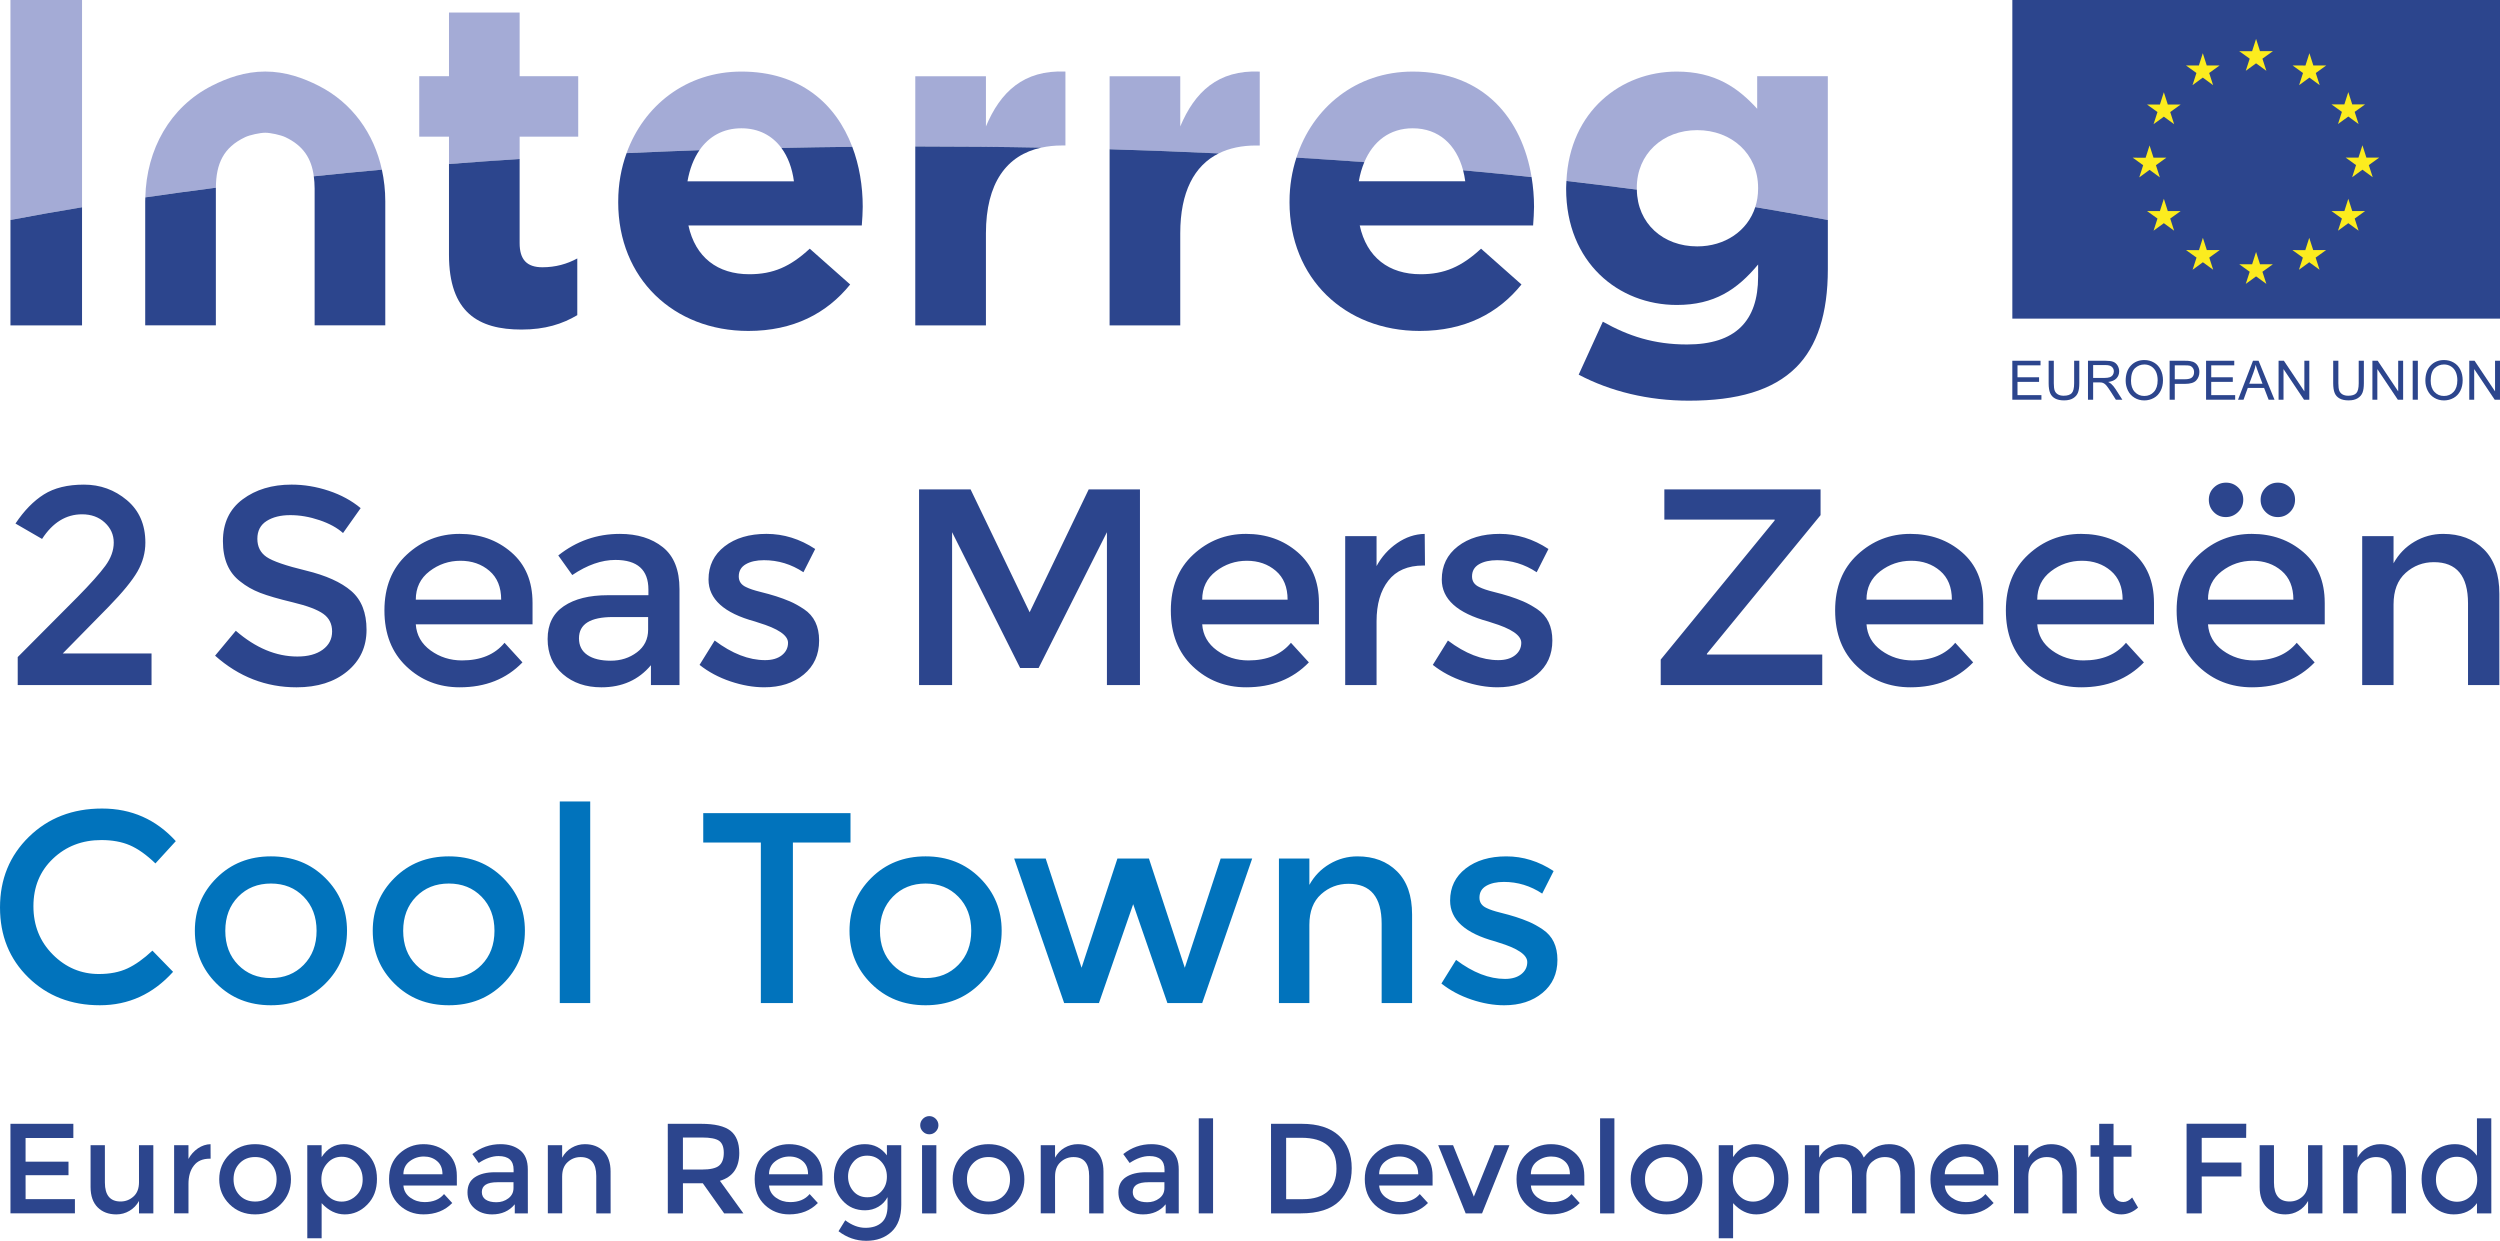
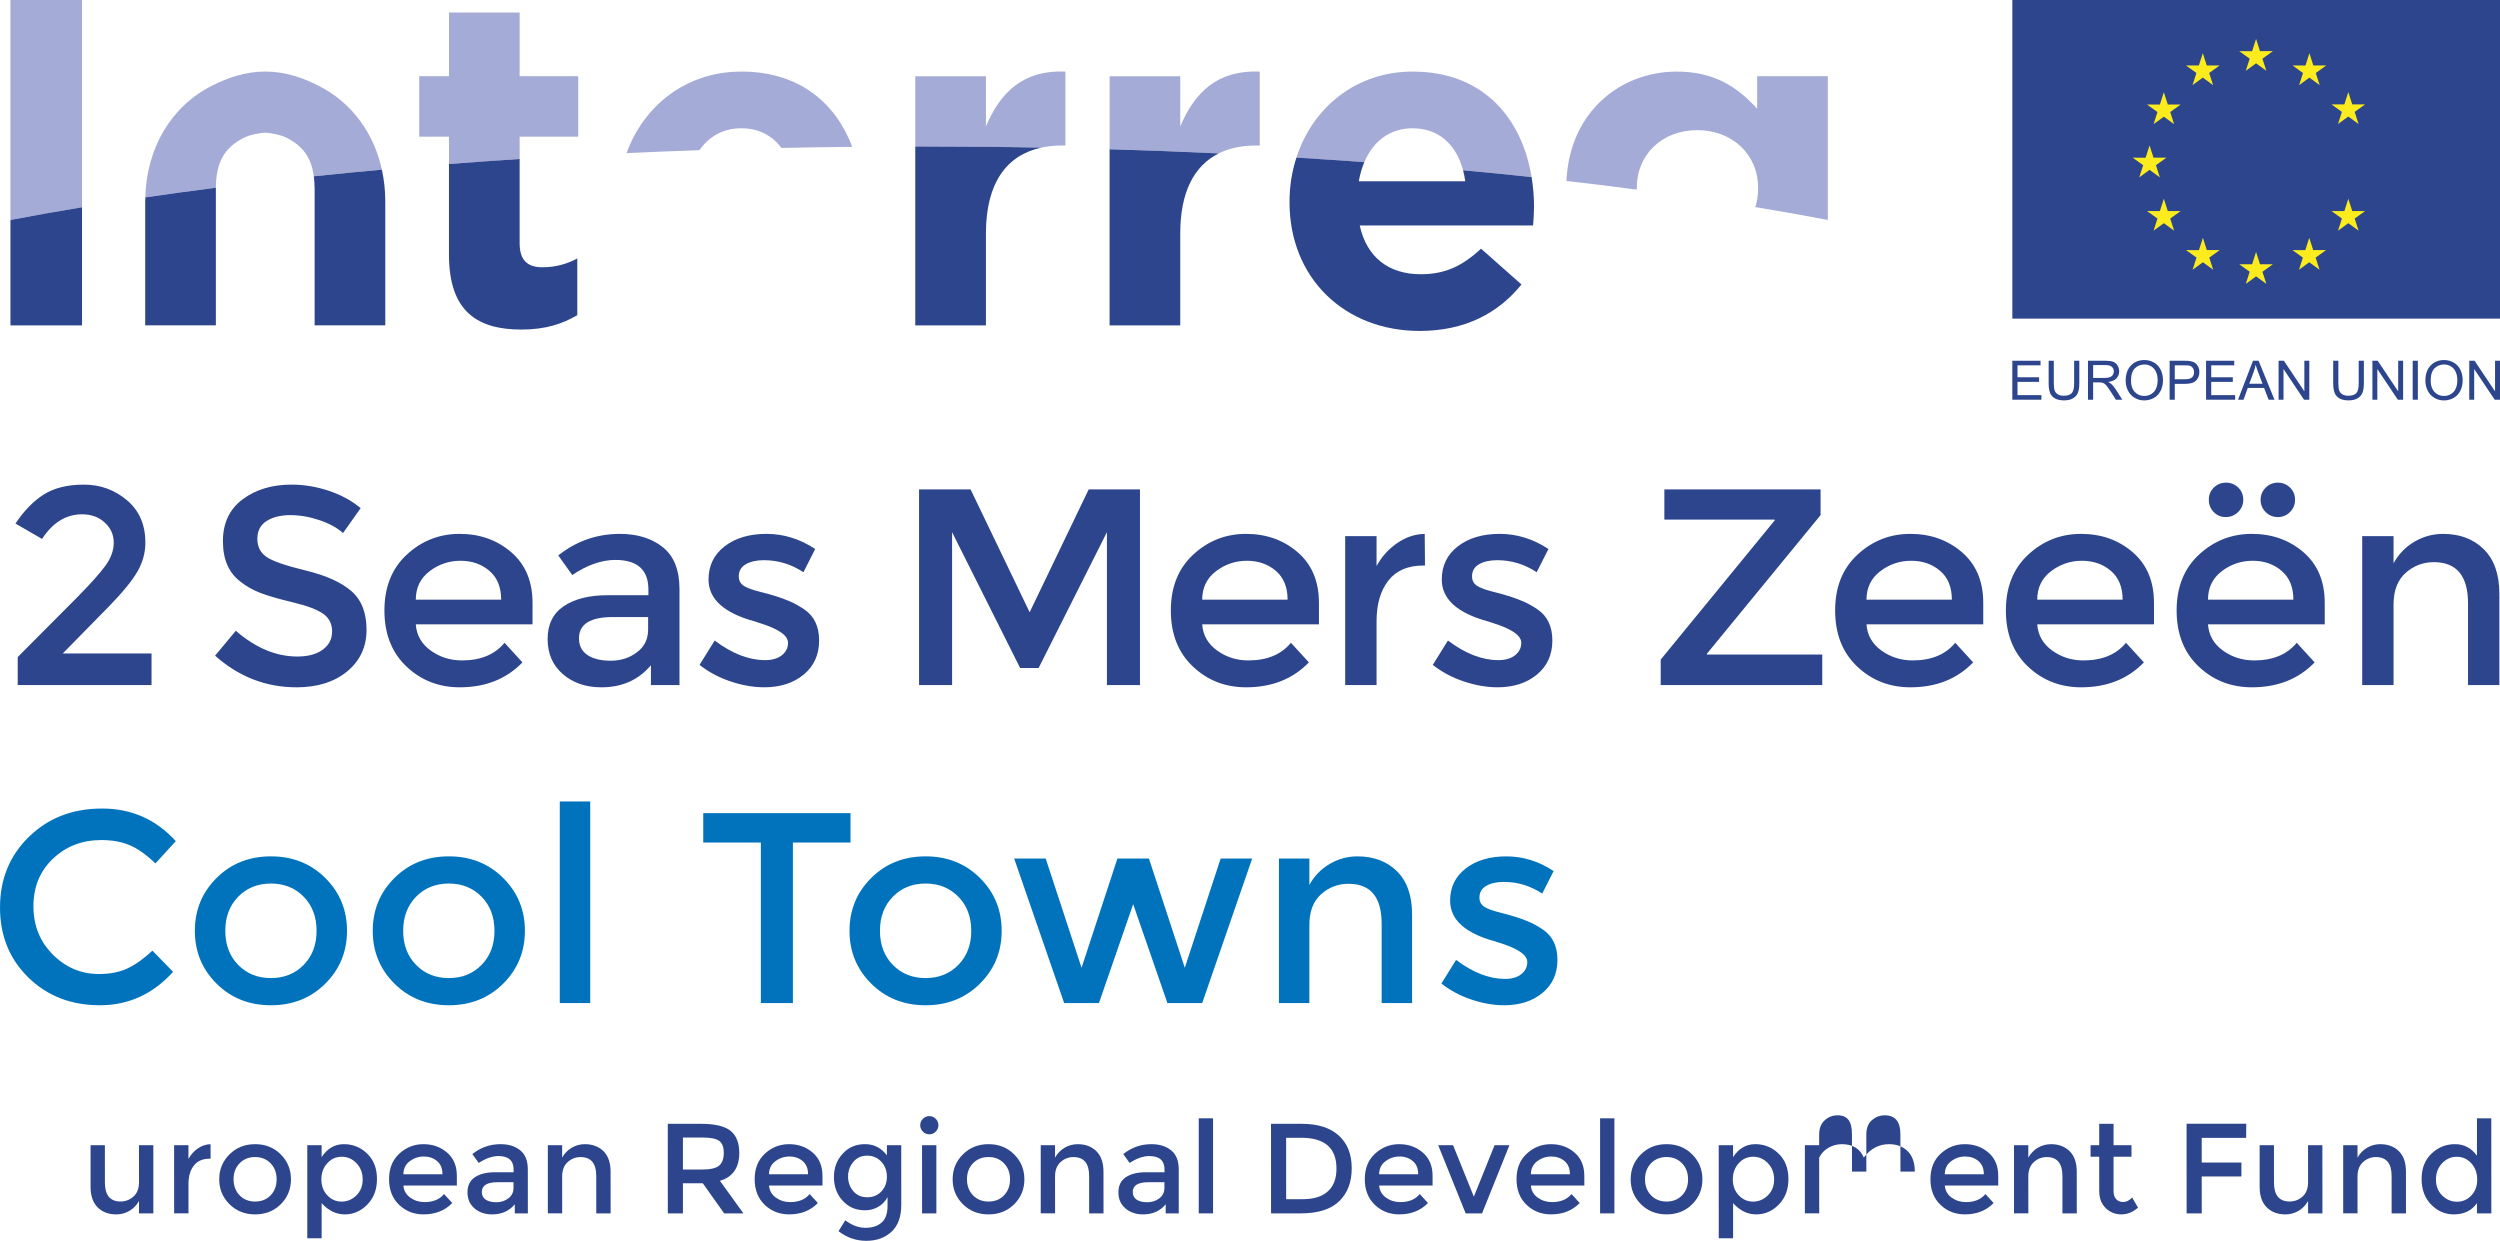
<svg xmlns="http://www.w3.org/2000/svg" id="uuid-59a47f6f-855a-4658-9a14-6211137dd9cb" width="266" height="132.022" viewBox="0 0 266 132.022">
  <path d="M8.729,0H1.112v23.403c2.475-.47,5.018-.92,7.617-1.35V0Z" fill="#a4abd6" stroke-width="0" />
  <path d="M55.29,14.539h6.232v-6.428h-6.232V1.335h-7.518v6.776h-3.165v6.428h3.165v2.914c2.482-.194,4.986-.373,7.518-.535v-2.379Z" fill="#a4abd6" stroke-width="0" />
  <path d="M78.885,13.65c1.845,0,3.283.778,4.254,2.089,2.501-.052,5.016-.091,7.543-.117-1.744-4.616-5.585-8.006-11.797-8.006-5.872,0-10.39,3.613-12.217,8.674,2.565-.117,5.15-.222,7.753-.31,1.013-1.468,2.528-2.33,4.465-2.33" fill="#a4abd6" stroke-width="0" />
  <path d="M110.794,15.708c.678-.148,1.397-.228,2.171-.228h.397v-7.865c-4.452-.197-6.925,2.176-8.458,5.837v-5.34h-7.518v7.473h.411c4.365,0,8.699.043,12.997.123" fill="#a4abd6" stroke-width="0" />
  <path d="M133.642,15.481h.395v-7.865c-4.451-.197-6.924,2.179-8.457,5.837v-5.342h-7.518v7.77c3.909.117,7.781.262,11.606.443,1.128-.562,2.461-.843,3.973-.843" fill="#a4abd6" stroke-width="0" />
  <path d="M150.312,13.65c2.784,0,4.646,1.76,5.36,4.468,2.459.225,4.89.468,7.288.723-1.007-6.176-5.062-11.225-12.647-11.225-6.054,0-10.665,3.846-12.373,9.153,2.431.148,4.838.309,7.225.484.939-2.231,2.708-3.603,5.148-3.603" fill="#a4abd6" stroke-width="0" />
  <path d="M174.155,20.081v-.098c0-3.613,2.77-6.136,6.429-6.136s6.478,2.524,6.478,6.136v.098c0,.695-.105,1.35-.301,1.953,2.637.438,5.213.893,7.719,1.369v-15.292h-7.516v3.463c-2.028-2.224-4.451-3.958-8.558-3.958-5.89,0-11.393,4.184-11.737,11.638,2.535.288,5.032.597,7.49.92,0-.035-.005-.061-.005-.093" fill="#a4abd6" stroke-width="0" />
  <path d="M26.082,14.594c.496-.237,1.599-.471,2.14-.471s1.643.234,2.14.471c1.914.907,2.779,2.267,3.028,4.167,2.382-.254,4.799-.487,7.242-.709-.843-3.855-3.154-7.11-6.721-8.923-1.639-.831-3.54-1.517-5.689-1.517s-4.051.686-5.688,1.517c-4.447,2.259-6.946,6.757-7.072,11.871,2.456-.356,4.961-.701,7.509-1.027.014-2.566.809-4.287,3.111-5.378" fill="#a4abd6" stroke-width="0" />
  <path d="M8.729,34.622v-12.57c-2.599.432-5.142.88-7.617,1.352v11.218h7.617Z" fill="#2c458d" stroke-width="0" />
  <path d="M55.488,35.065c2.522,0,4.353-.594,5.935-1.533v-6.034c-1.089.594-2.324.939-3.709.939-1.683,0-2.425-.84-2.425-2.569v-8.952c-2.532.164-5.036.342-7.518.535v9.65c0,6.136,3.116,7.964,7.716,7.964" fill="#2c458d" stroke-width="0" />
-   <path d="M65.777,21.514c0,8.11,5.886,13.698,13.85,13.698,4.797,0,8.357-1.876,10.831-4.943l-4.302-3.81c-2.078,1.929-3.907,2.719-6.429,2.719-3.364,0-5.739-1.779-6.479-5.191h18.448c.049-.692.099-1.385.099-1.978,0-2.242-.37-4.424-1.112-6.387-2.527.023-5.041.064-7.543.117.693.939,1.149,2.147,1.334,3.551h-11.325c.225-1.292.655-2.412,1.273-3.311-2.603.093-5.188.194-7.753.312-.575,1.587-.89,3.317-.89,5.127v.098Z" fill="#2c458d" stroke-width="0" />
  <path d="M104.903,34.622v-9.794c0-5.35,2.196-8.326,5.89-9.12-4.298-.084-8.631-.123-12.997-.123h-.411v19.037h7.518Z" fill="#2c458d" stroke-width="0" />
  <path d="M125.579,34.622v-9.794c0-4.416,1.494-7.212,4.09-8.504-3.827-.181-7.699-.326-11.608-.442v18.741h7.518Z" fill="#2c458d" stroke-width="0" />
  <path d="M137.205,21.514c0,8.11,5.886,13.698,13.849,13.698,4.797,0,8.358-1.876,10.831-4.943l-4.302-3.81c-2.078,1.929-3.907,2.719-6.429,2.719-3.364,0-5.739-1.779-6.479-5.191h18.448c.047-.692.099-1.385.099-1.978,0-1.076-.093-2.135-.261-3.169-2.398-.255-4.829-.499-7.289-.723.099.371.176.763.23,1.172h-11.325c.128-.742.328-1.421.587-2.037-2.385-.175-4.794-.336-7.224-.484-.47,1.456-.733,3.016-.733,4.647v.098Z" fill="#2c458d" stroke-width="0" />
-   <path d="M166.636,20.081c0,7.865,5.59,12.367,11.772,12.367,4.006,0,6.429-1.635,8.655-4.305v1.287c0,4.746-2.423,7.222-7.567,7.222-3.511,0-6.232-.893-8.955-2.425l-2.569,5.637c3.362,1.782,7.419,2.769,11.721,2.769,5.144,0,8.953-1.086,11.425-3.559,2.226-2.224,3.364-5.687,3.364-10.434v-5.235c-2.506-.476-5.084-.931-7.721-1.369-.818,2.537-3.223,4.18-6.177,4.18-3.628,0-6.379-2.431-6.424-6.04-2.456-.323-4.953-.632-7.491-.92-.009.24-.032.476-.032.729v.098Z" fill="#2c458d" stroke-width="0" />
  <path d="M33.476,20.037v14.575h7.518v-13.207c0-1.153-.128-2.276-.363-3.354-2.443.222-4.86.455-7.244.708.054.403.088.825.088,1.277" fill="#2c458d" stroke-width="0" />
  <path d="M15.45,21.505v13.108h7.518v-14.576c0-.021.003-.043.003-.064-2.547.326-5.052.671-7.508,1.028-.004.136-.013.271-.013.406v.098Z" fill="#2c458d" stroke-width="0" />
  <rect x="214.113" width="51.887" height="33.902" fill="#2c458d" stroke-width="0" />
  <polygon points="238.949 7.535 240.046 6.738 241.141 7.535 240.723 6.244 241.835 5.444 240.463 5.444 240.046 4.138 239.625 5.447 238.255 5.444 239.367 6.244 238.949 7.535" fill="#fcec1e" stroke-width="0" />
  <polygon points="233.285 9.06 234.379 8.257 235.473 9.06 235.057 7.765 236.168 6.966 234.797 6.966 234.378 5.66 233.959 6.969 232.588 6.966 233.7 7.765 233.285 9.06" fill="#fcec1e" stroke-width="0" />
  <polygon points="230.232 9.813 229.814 11.122 228.443 11.122 229.555 11.922 229.139 13.213 230.232 12.414 231.328 13.213 230.912 11.922 232.023 11.122 230.653 11.122 230.232 9.813" fill="#fcec1e" stroke-width="0" />
  <polygon points="228.712 18.073 229.808 18.873 229.392 17.578 230.501 16.778 229.133 16.778 228.712 15.472 228.294 16.782 226.921 16.778 228.033 17.578 227.618 18.873 228.712 18.073" fill="#fcec1e" stroke-width="0" />
  <polygon points="230.653 22.457 230.234 21.147 229.814 22.46 228.443 22.457 229.556 23.255 229.139 24.547 230.234 23.747 231.328 24.547 230.911 23.255 232.023 22.457 230.653 22.457" fill="#fcec1e" stroke-width="0" />
  <polygon points="234.806 26.61 234.387 25.303 233.969 26.613 232.599 26.61 233.71 27.409 233.292 28.703 234.387 27.904 235.483 28.703 235.066 27.409 236.177 26.61 234.806 26.61" fill="#fcec1e" stroke-width="0" />
  <polygon points="240.464 28.116 240.045 26.807 239.627 28.116 238.254 28.116 239.367 28.915 238.95 30.206 240.046 29.407 241.141 30.206 240.723 28.915 241.835 28.116 240.464 28.116" fill="#fcec1e" stroke-width="0" />
  <polygon points="246.124 26.61 245.703 25.303 245.284 26.613 243.915 26.61 245.025 27.409 244.61 28.703 245.703 27.904 246.8 28.703 246.382 27.409 247.495 26.61 246.124 26.61" fill="#fcec1e" stroke-width="0" />
  <polygon points="250.278 22.457 249.859 21.147 249.441 22.46 248.07 22.457 249.181 23.255 248.764 24.547 249.859 23.747 250.955 24.547 250.537 23.255 251.648 22.457 250.278 22.457" fill="#fcec1e" stroke-width="0" />
-   <polygon points="253.152 16.766 251.782 16.766 251.363 15.456 250.943 16.766 249.574 16.766 250.683 17.565 250.269 18.857 251.363 18.055 252.458 18.857 252.04 17.565 253.152 16.766" fill="#fcec1e" stroke-width="0" />
  <polygon points="248.764 13.197 249.859 12.399 250.953 13.197 250.537 11.903 251.648 11.107 250.278 11.107 249.859 9.797 249.439 11.107 248.068 11.107 249.179 11.903 248.764 13.197" fill="#fcec1e" stroke-width="0" />
  <polygon points="245.721 5.66 245.302 6.97 243.932 6.966 245.041 7.769 244.625 9.06 245.723 8.257 246.815 9.06 246.399 7.769 247.51 6.966 246.139 6.966 245.721 5.66" fill="#fcec1e" stroke-width="0" />
  <polygon points="214.111 42.53 214.111 38.384 217.112 38.384 217.112 38.872 214.662 38.872 214.662 40.142 216.957 40.142 216.957 40.631 214.662 40.631 214.662 42.042 217.208 42.042 217.208 42.53 214.111 42.53" fill="#2c458d" stroke-width="0" />
  <path d="M220.69,38.383h.549v2.395c0,.418-.046.749-.142.993-.093.245-.264.446-.511.599-.245.153-.567.231-.968.231-.388,0-.708-.065-.955-.2-.248-.136-.422-.329-.529-.582-.105-.255-.158-.603-.158-1.041v-2.395h.549v2.392c0,.363.033.627.1.799.067.169.183.301.347.394.161.093.361.138.597.138.403,0,.69-.092.862-.274.173-.184.258-.535.258-1.057v-2.392Z" fill="#2c458d" stroke-width="0" />
  <path d="M222.711,40.212h1.181c.248,0,.446-.024.589-.077.142-.052.247-.135.323-.248.074-.114.109-.24.109-.371,0-.197-.071-.357-.214-.486-.141-.126-.367-.187-.675-.187h-1.313v1.371ZM222.161,42.53v-4.147h1.84c.37,0,.651.037.843.111.193.073.346.206.462.393.115.19.173.4.173.628,0,.294-.097.54-.288.743-.189.203-.484.333-.882.384.144.071.255.139.33.209.161.145.313.329.457.551l.722,1.128h-.69l-.551-.864c-.159-.249-.292-.439-.396-.572-.103-.132-.197-.224-.279-.276-.081-.053-.165-.09-.25-.108-.063-.016-.163-.022-.306-.022h-.636v1.841h-.551Z" fill="#2c458d" stroke-width="0" />
  <path d="M226.739,40.52c0,.497.133.891.402,1.181.269.289.606.43,1.013.43.414,0,.753-.145,1.019-.433.268-.292.401-.704.401-1.239,0-.336-.057-.634-.17-.886-.114-.249-.283-.445-.501-.584-.22-.138-.467-.209-.739-.209-.389,0-.724.135-1.006.399-.279.271-.419.713-.419,1.341M226.171,40.511c0-.689.186-1.229.556-1.617.371-.391.847-.585,1.433-.585.382,0,.727.093,1.036.274.306.181.541.436.703.765.161.327.242.699.242,1.113,0,.422-.085.8-.255,1.132-.17.332-.411.582-.723.754-.312.169-.647.258-1.007.258-.39,0-.74-.095-1.047-.286-.309-.187-.542-.446-.7-.772-.157-.326-.238-.673-.238-1.036" fill="#2c458d" stroke-width="0" />
  <path d="M231.397,40.354h1.072c.355,0,.608-.064.757-.196.147-.132.223-.32.223-.556,0-.175-.043-.323-.133-.446-.087-.127-.202-.206-.345-.247-.092-.025-.264-.036-.514-.036h-1.061v1.481ZM230.848,42.53v-4.147h1.566c.275,0,.484.012.63.04.203.03.375.095.512.194.138.095.25.227.332.399.085.172.126.359.126.566,0,.353-.112.651-.336.894-.224.247-.63.369-1.218.369h-1.064v1.684h-.549Z" fill="#2c458d" stroke-width="0" />
  <polygon points="234.726 42.53 234.726 38.384 237.725 38.384 237.725 38.872 235.275 38.872 235.275 40.142 237.57 40.142 237.57 40.631 235.275 40.631 235.275 42.042 237.822 42.042 237.822 42.53 234.726 42.53" fill="#2c458d" stroke-width="0" />
  <path d="M239.322,40.828h1.408l-.434-1.15c-.132-.347-.231-.636-.295-.861-.053.268-.127.532-.223.793l-.456,1.218ZM238.125,42.534l1.595-4.153h.592l1.698,4.153h-.627l-.483-1.26h-1.735l-.455,1.26h-.584Z" fill="#2c458d" stroke-width="0" />
  <polygon points="242.441 42.53 242.441 38.384 243.005 38.384 245.184 41.643 245.184 38.384 245.711 38.384 245.711 42.53 245.147 42.53 242.966 39.269 242.966 42.53 242.441 42.53" fill="#2c458d" stroke-width="0" />
  <path d="M250.967,38.383h.549v2.395c0,.418-.048.749-.142.993-.095.245-.264.446-.512.599-.246.153-.568.231-.969.231-.389,0-.706-.065-.953-.2-.248-.136-.424-.329-.529-.582-.105-.255-.159-.603-.159-1.041v-2.395h.55v2.392c0,.363.034.627.1.799.068.169.183.301.347.394.163.093.363.138.599.138.403,0,.69-.092.862-.274.17-.184.258-.535.258-1.057v-2.392Z" fill="#2c458d" stroke-width="0" />
  <polygon points="252.424 42.53 252.424 38.384 252.988 38.384 255.167 41.643 255.167 38.384 255.693 38.384 255.693 42.53 255.129 42.53 252.949 39.269 252.949 42.53 252.424 42.53" fill="#2c458d" stroke-width="0" />
  <rect x="256.71" y="38.384" width=".549" height="4.146" fill="#2c458d" stroke-width="0" />
  <path d="M258.626,40.52c0,.497.133.891.402,1.181.269.289.606.43,1.011.43.414,0,.754-.145,1.021-.433.268-.292.401-.704.401-1.239,0-.336-.057-.634-.172-.886-.112-.249-.281-.445-.5-.584-.221-.138-.469-.209-.741-.209-.389,0-.724.135-1.004.399-.279.271-.419.713-.419,1.341M258.059,40.511c0-.689.186-1.229.555-1.617.371-.391.848-.585,1.433-.585.383,0,.727.093,1.037.274.307.181.541.436.703.765.16.327.241.699.241,1.113,0,.422-.084.8-.253,1.132-.17.332-.412.582-.723.754-.312.169-.647.258-1.008.258-.391,0-.74-.095-1.047-.286-.308-.187-.541-.446-.699-.772-.159-.326-.238-.673-.238-1.036" fill="#2c458d" stroke-width="0" />
  <polygon points="265.473 38.384 265.473 41.643 263.292 38.384 262.73 38.384 262.73 42.53 263.255 42.53 263.255 39.269 265.435 42.53 265.999 42.53 265.999 38.384 265.473 38.384" fill="#2c458d" stroke-width="0" />
  <path d="M255.954,60.961c.853-.764,1.857-1.147,3.009-1.147,2.422,0,3.634,1.46,3.634,4.379v8.698h3.336v-9.711c0-2.065-.551-3.644-1.653-4.736-1.102-1.092-2.547-1.638-4.334-1.638-1.092,0-2.11.278-3.053.834-.944.556-1.683,1.321-2.219,2.294v-2.889h-3.336v15.847h3.336v-8.579c0-1.469.427-2.586,1.281-3.351M236.389,60.783c.973-.745,2.07-1.117,3.292-1.117s2.249.358,3.083,1.072c.834.715,1.251,1.738,1.251,3.068h-9.085c0-1.271.487-2.279,1.46-3.023M247.351,64.133c0-2.283-.755-4.076-2.264-5.377-1.509-1.3-3.341-1.951-5.496-1.951s-4.027.735-5.615,2.204c-1.59,1.47-2.383,3.451-2.383,5.943s.779,4.479,2.338,5.958c1.559,1.479,3.45,2.219,5.675,2.219,2.74,0,4.964-.883,6.673-2.651l-1.906-2.086c-1.033,1.251-2.542,1.877-4.528,1.877-1.251,0-2.363-.353-3.336-1.058-.973-.705-1.5-1.633-1.579-2.785h12.422v-2.294ZM243.657,54.482c.357-.358.536-.794.536-1.311s-.179-.948-.536-1.296c-.357-.347-.79-.521-1.296-.521s-.938.179-1.296.536c-.357.357-.536.79-.536,1.296s.179.938.536,1.296c.358.357.79.536,1.296.536s.938-.179,1.296-.536M236.821,55.018c.506,0,.943-.179,1.311-.536.367-.358.551-.794.551-1.311s-.179-.948-.536-1.296c-.357-.347-.79-.521-1.296-.521s-.939.175-1.296.521c-.357.348-.536.78-.536,1.296s.173.953.521,1.311c.347.357.774.536,1.281.536M218.221,60.783c.973-.745,2.07-1.117,3.292-1.117s2.249.358,3.083,1.072c.834.715,1.251,1.738,1.251,3.068h-9.085c0-1.271.486-2.279,1.46-3.023M229.183,64.133c0-2.283-.755-4.076-2.264-5.377-1.509-1.3-3.341-1.951-5.496-1.951s-4.027.735-5.615,2.204c-1.589,1.47-2.383,3.451-2.383,5.943s.78,4.479,2.339,5.958c1.559,1.479,3.45,2.219,5.675,2.219,2.74,0,4.964-.883,6.672-2.651l-1.906-2.086c-1.033,1.251-2.542,1.877-4.527,1.877-1.252,0-2.364-.353-3.337-1.058-.973-.705-1.499-1.633-1.578-2.785h12.421v-2.294ZM200.053,60.783c.973-.745,2.07-1.117,3.292-1.117s2.249.358,3.083,1.072c.834.715,1.251,1.738,1.251,3.068h-9.085c0-1.271.487-2.279,1.46-3.023M211.016,64.133c0-2.283-.755-4.076-2.264-5.377-1.509-1.3-3.341-1.951-5.496-1.951s-4.027.735-5.615,2.204c-1.589,1.47-2.383,3.451-2.383,5.943s.779,4.479,2.338,5.958c1.559,1.479,3.45,2.219,5.675,2.219,2.74,0,4.964-.883,6.673-2.651l-1.906-2.086c-1.033,1.251-2.542,1.877-4.528,1.877-1.251,0-2.363-.353-3.336-1.058-.973-.705-1.5-1.633-1.579-2.785h12.422v-2.294ZM188.824,55.376l-12.124,14.805v2.711h17.188v-3.247h-12.273v-.089l12.094-14.745v-2.74h-16.622v3.217h11.737v.089ZM163.564,64.819c-.536-.357-1.038-.635-1.505-.834-.467-.198-.948-.377-1.444-.536-.497-.159-1.068-.317-1.713-.477-.645-.159-1.147-.328-1.504-.507-.517-.238-.774-.615-.774-1.132,0-.576.248-1.007.744-1.296.496-.288,1.142-.432,1.936-.432,1.509,0,2.909.427,4.2,1.281l1.251-2.473c-1.628-1.072-3.356-1.608-5.183-1.608s-3.312.442-4.454,1.325c-1.142.884-1.713,2.06-1.713,3.53,0,2.085,1.648,3.574,4.944,4.468.079.02.199.06.358.119,2.104.636,3.157,1.351,3.157,2.145,0,.536-.219.979-.655,1.326-.437.347-1.033.521-1.788.521-1.728,0-3.515-.695-5.361-2.086l-1.609,2.592c.953.755,2.051,1.341,3.292,1.758,1.241.417,2.438.626,3.59.626,1.708,0,3.108-.452,4.2-1.355,1.092-.904,1.638-2.11,1.638-3.62s-.536-2.621-1.608-3.336M151.619,60.172l-.03-3.366c-1.033.02-2.011.347-2.934.983-.924.636-1.653,1.45-2.189,2.443v-3.187h-3.337v15.847h3.337v-6.792c0-1.807.417-3.247,1.251-4.319.834-1.072,2.075-1.608,3.723-1.608h.179ZM129.373,60.783c.973-.745,2.07-1.117,3.292-1.117s2.249.358,3.083,1.072c.835.715,1.252,1.738,1.252,3.068h-9.086c0-1.271.487-2.279,1.46-3.023M140.335,64.133c0-2.283-.755-4.076-2.264-5.377-1.51-1.3-3.342-1.951-5.496-1.951s-4.027.735-5.615,2.204c-1.589,1.47-2.383,3.451-2.383,5.943s.779,4.479,2.338,5.958c1.559,1.479,3.45,2.219,5.675,2.219,2.74,0,4.964-.883,6.673-2.651l-1.906-2.086c-1.033,1.251-2.542,1.877-4.528,1.877-1.251,0-2.363-.353-3.336-1.058-.973-.705-1.5-1.633-1.579-2.785h12.422v-2.294ZM101.304,56.627l7.239,14.447h1.966l7.268-14.447v16.264h3.515v-20.822h-5.452l-6.285,13.077-6.286-13.077h-5.481v20.822h3.515v-16.264ZM85.546,64.819c-.536-.357-1.038-.635-1.504-.834-.467-.198-.949-.377-1.445-.536-.497-.159-1.068-.317-1.713-.477-.646-.159-1.147-.328-1.505-.507-.517-.238-.774-.615-.774-1.132,0-.576.248-1.007.744-1.296.496-.288,1.142-.432,1.936-.432,1.509,0,2.909.427,4.201,1.281l1.251-2.473c-1.629-1.072-3.357-1.608-5.183-1.608s-3.311.442-4.454,1.325c-1.142.884-1.713,2.06-1.713,3.53,0,2.085,1.648,3.574,4.945,4.468.079.02.198.06.357.119,2.105.636,3.157,1.351,3.157,2.145,0,.536-.218.979-.655,1.326s-1.033.521-1.787.521c-1.728,0-3.515-.695-5.362-2.086l-1.609,2.592c.954.755,2.051,1.341,3.292,1.758,1.241.417,2.438.626,3.59.626,1.708,0,3.108-.452,4.2-1.355,1.092-.904,1.639-2.11,1.639-3.62s-.536-2.621-1.609-3.336M67.769,69.406c-.794.596-1.723.893-2.785.893s-1.892-.203-2.487-.61c-.596-.407-.894-.998-.894-1.772,0-1.509,1.201-2.264,3.604-2.264h3.754v1.341c0,1.013-.398,1.817-1.192,2.413M72.297,62.674c0-2.025-.591-3.51-1.772-4.453-1.182-.943-2.706-1.415-4.572-1.415-2.443,0-4.628.764-6.553,2.294l1.489,2.085c1.588-1.072,3.117-1.608,4.587-1.608,2.343,0,3.515,1.052,3.515,3.157v.596h-4.319c-1.966,0-3.525.387-4.677,1.162-1.152.774-1.728,1.941-1.728,3.5s.541,2.805,1.624,3.738c1.082.934,2.447,1.4,4.096,1.4,2.205,0,3.962-.784,5.272-2.353v2.115h3.039v-10.217ZM45.699,60.783c.973-.745,2.07-1.117,3.292-1.117s2.249.358,3.083,1.072c.834.715,1.251,1.738,1.251,3.068h-9.085c0-1.271.487-2.279,1.46-3.023M56.661,64.133c0-2.283-.755-4.076-2.264-5.377-1.509-1.3-3.341-1.951-5.496-1.951s-4.027.735-5.615,2.204c-1.59,1.47-2.383,3.451-2.383,5.943s.779,4.479,2.338,5.958c1.559,1.479,3.45,2.219,5.675,2.219,2.74,0,4.964-.883,6.673-2.651l-1.906-2.086c-1.033,1.251-2.542,1.877-4.528,1.877-1.251,0-2.363-.353-3.336-1.058-.973-.705-1.5-1.633-1.579-2.785h12.422v-2.294ZM33.996,55.346c1.052.357,1.887.814,2.502,1.37l1.877-2.651c-.953-.794-2.085-1.41-3.396-1.847-1.311-.436-2.632-.655-3.962-.655-2.066,0-3.798.521-5.198,1.564-1.4,1.043-2.1,2.528-2.1,4.454s.616,3.357,1.847,4.29c.616.497,1.321.899,2.115,1.207.794.308,1.956.645,3.485,1.013,1.529.368,2.606.774,3.232,1.221s.938,1.072.938,1.877-.333,1.45-.997,1.936c-.666.487-1.564.73-2.696.73-2.264,0-4.449-.914-6.553-2.741l-2.205,2.651c2.522,2.244,5.411,3.366,8.668,3.366,2.224,0,4.021-.566,5.392-1.698,1.37-1.132,2.055-2.606,2.055-4.424s-.541-3.192-1.624-4.126c-1.082-.933-2.691-1.658-4.825-2.175-2.135-.516-3.53-.997-4.185-1.444-.655-.447-.983-1.092-.983-1.936s.327-1.475.983-1.892c.655-.417,1.494-.626,2.517-.626s2.06.179,3.113.536M8.2,63.568l-6.315,6.345v2.979h14.239v-3.366H6.68l4.885-4.975c1.489-1.529,2.512-2.78,3.068-3.753.556-.973.834-1.996.834-3.068,0-1.906-.655-3.41-1.966-4.513-1.311-1.102-2.835-1.653-4.572-1.653s-3.157.348-4.26,1.043c-1.102.696-2.11,1.728-3.023,3.098l2.829,1.638c1.132-1.747,2.552-2.621,4.26-2.621.973,0,1.778.293,2.413.879.635.586.954,1.296.954,2.13s-.298,1.659-.894,2.473c-.596.814-1.599,1.936-3.009,3.366" fill="#2c458d" stroke-width="0" />
  <path d="M164.148,98.893c-.521-.347-1.007-.617-1.46-.809-.453-.192-.921-.366-1.402-.52-.482-.154-1.036-.308-1.662-.463-.627-.154-1.113-.318-1.46-.491-.501-.231-.751-.597-.751-1.099,0-.559.241-.978.723-1.257.481-.279,1.108-.419,1.879-.419,1.464,0,2.823.415,4.076,1.243l1.214-2.4c-1.581-1.041-3.258-1.561-5.03-1.561s-3.214.429-4.322,1.287c-1.109.858-1.662,2-1.662,3.426,0,2.024,1.6,3.469,4.799,4.336.077.019.192.058.347.115,2.042.617,3.064,1.311,3.064,2.082,0,.521-.212.95-.636,1.287-.424.337-1.002.506-1.734.506-1.677,0-3.412-.675-5.204-2.024l-1.561,2.515c.925.733,1.99,1.301,3.195,1.706,1.204.405,2.366.607,3.483.607,1.657,0,3.016-.439,4.076-1.315,1.06-.877,1.59-2.048,1.59-3.512s-.521-2.544-1.561-3.238M140.561,95.149c.829-.741,1.802-1.113,2.92-1.113,2.351,0,3.526,1.416,3.526,4.25v8.442h3.238v-9.425c0-2.004-.535-3.536-1.605-4.596-1.069-1.06-2.472-1.59-4.206-1.59-1.06,0-2.048.271-2.963.81-.915.539-1.633,1.281-2.154,2.226v-2.804h-3.238v15.38h3.238v-8.326c0-1.426.414-2.51,1.243-3.252M120.571,96.205l3.642,10.523h3.7l5.319-15.38h-3.354l-3.816,11.622-3.816-11.622h-3.353l-3.816,11.622-3.816-11.622h-3.354l5.319,15.38h3.7l3.643-10.523ZM106.578,99.038c0-2.216-.771-4.09-2.313-5.623-1.542-1.532-3.469-2.299-5.782-2.299s-4.24.767-5.782,2.299c-1.542,1.532-2.313,3.406-2.313,5.623s.771,4.09,2.313,5.623c1.542,1.533,3.469,2.299,5.782,2.299s4.24-.766,5.782-2.299c1.542-1.532,2.313-3.406,2.313-5.623M93.627,99.038c0-1.484.457-2.693,1.373-3.628.915-.934,2.077-1.402,3.484-1.402s2.568.468,3.484,1.402c.915.935,1.373,2.144,1.373,3.628s-.458,2.694-1.373,3.628-2.077,1.402-3.484,1.402-2.568-.467-3.484-1.402c-.915-.935-1.373-2.144-1.373-3.628M90.494,89.642v-3.122h-15.669v3.122h6.129v17.086h3.411v-17.086h6.129ZM62.799,85.277h-3.238v21.451h3.238v-21.451ZM55.85,99.038c0-2.216-.771-4.09-2.313-5.623-1.542-1.532-3.469-2.299-5.782-2.299s-4.24.767-5.782,2.299c-1.542,1.532-2.313,3.406-2.313,5.623s.771,4.09,2.313,5.623c1.542,1.533,3.469,2.299,5.782,2.299s4.24-.766,5.782-2.299c1.542-1.532,2.313-3.406,2.313-5.623M42.898,99.038c0-1.484.457-2.693,1.373-3.628.915-.934,2.077-1.402,3.484-1.402s2.568.468,3.484,1.402c.915.935,1.373,2.144,1.373,3.628s-.458,2.694-1.373,3.628c-.915.935-2.077,1.402-3.484,1.402s-2.568-.467-3.484-1.402c-.915-.935-1.373-2.144-1.373-3.628M36.922,99.038c0-2.216-.771-4.09-2.312-5.623-1.542-1.532-3.47-2.299-5.782-2.299s-4.24.767-5.782,2.299c-1.542,1.532-2.313,3.406-2.313,5.623s.771,4.09,2.313,5.623c1.542,1.533,3.469,2.299,5.782,2.299s4.24-.766,5.782-2.299c1.542-1.532,2.312-3.406,2.312-5.623M23.971,99.038c0-1.484.457-2.693,1.373-3.628.915-.934,2.076-1.402,3.484-1.402s2.568.468,3.483,1.402c.915.935,1.373,2.144,1.373,3.628s-.458,2.694-1.373,3.628-2.077,1.402-3.483,1.402-2.569-.467-3.484-1.402c-.916-.935-1.373-2.144-1.373-3.628M5.623,101.567c-1.378-1.378-2.067-3.093-2.067-5.146s.693-3.739,2.082-5.059c1.387-1.32,3.102-1.98,5.146-1.98,1.156,0,2.163.183,3.021.549.857.366,1.768,1.011,2.732,1.937l2.168-2.371c-2.101-2.312-4.717-3.469-7.849-3.469s-5.724,1.003-7.777,3.007c-2.052,2.004-3.078,4.51-3.078,7.516s1.007,5.493,3.021,7.459c2.014,1.966,4.548,2.949,7.603,2.949s5.652-1.185,7.791-3.556l-2.198-2.255c-.925.867-1.812,1.499-2.66,1.894-.848.395-1.86.593-3.036.593-1.889,0-3.522-.689-4.9-2.067" fill="#0173bc" stroke-width="0" />
-   <polygon points="7.804 119.575 7.804 121.086 2.721 121.086 2.721 123.604 7.288 123.604 7.288 125.04 2.721 125.04 2.724 127.591 7.971 127.591 7.971 129.102 1.114 129.102 1.111 119.575 7.804 119.575" fill="#2c458d" stroke-width="0" />
  <path d="M14.79,125.775l-.004-3.926h1.528l.002,7.256h-1.526v-1.322c-.243.443-.585.798-1.014,1.049-.432.258-.898.38-1.397.38-.819,0-1.481-.245-1.986-.748-.501-.496-.756-1.225-.756-2.171v-4.444h1.523l.002,3.98c0,1.334.555,2.01,1.666,2.01.527,0,.986-.179,1.378-.531.389-.348.585-.857.585-1.532" fill="#2c458d" stroke-width="0" />
  <path d="M22.33,123.284c-.757,0-1.324.238-1.702.735-.389.49-.576,1.15-.574,1.973v3.11h-1.526l-.002-7.253h1.526v1.464c.243-.458.583-.832,1.002-1.124.423-.286.873-.436,1.348-.449l.009,1.545h-.08Z" fill="#2c458d" stroke-width="0" />
  <path d="M25.502,127.19c.432.443.98.654,1.646.654.662,0,1.208-.211,1.639-.654.432-.442.647-1.014.645-1.715,0-.7-.217-1.266-.649-1.708-.432-.443-.978-.659-1.64-.659-.666,0-1.212.217-1.644.659-.43.443-.649,1.008-.649,1.708.002.701.224,1.273.651,1.715M29.875,128.13c-.729.722-1.638,1.081-2.727,1.081s-2.001-.359-2.73-1.081c-.729-.729-1.092-1.605-1.093-2.654,0-1.042.361-1.926,1.089-2.648.729-.728,1.64-1.089,2.729-1.089s1.999.361,2.728,1.089c.724.722,1.087,1.606,1.087,2.648.002,1.049-.358,1.926-1.083,2.654" fill="#2c458d" stroke-width="0" />
  <path d="M34.193,125.489c.002.688.215,1.253.634,1.694.415.442.924.668,1.524.668s1.119-.226,1.567-.66c.447-.436.672-1.002.671-1.696,0-.694-.224-1.272-.66-1.728-.434-.464-.959-.688-1.569-.688s-1.122.223-1.535.688c-.419.456-.631,1.034-.631,1.721M36.583,121.739c.969,0,1.803.34,2.491,1.014.694.666,1.035,1.564,1.035,2.682.005,1.122-.335,2.027-1.025,2.73-.685.7-1.483,1.047-2.398,1.047s-1.732-.394-2.463-1.197v3.735h-1.526l-.002-9.901h1.526v1.266c.604-.913,1.389-1.375,2.362-1.375" fill="#2c458d" stroke-width="0" />
  <path d="M42.921,124.944h4.157c0-.613-.187-1.081-.572-1.401-.378-.327-.849-.49-1.41-.49s-1.064.17-1.511.51c-.44.333-.664.804-.664,1.382M48.61,126.142h-5.686c.04.531.279.954.722,1.281.447.32.954.481,1.526.481.911,0,1.599-.283,2.074-.856l.874.952c-.78.804-1.799,1.21-3.056,1.21-1.016,0-1.88-.333-2.596-1.012-.713-.682-1.071-1.586-1.072-2.729,0-1.144.361-2.048,1.089-2.717.729-.672,1.584-1.012,2.568-1.012.991,0,1.827.299,2.519.898.688.591,1.036,1.414,1.036,2.456l.002,1.047Z" fill="#2c458d" stroke-width="0" />
  <path d="M54.637,126.408v-.619h-1.72c-1.101,0-1.65.346-1.65,1.04,0,.354.138.627.408.81.275.185.654.279,1.143.279.484,0,.91-.135,1.274-.415.359-.273.544-.634.544-1.096M56.162,129.103h-1.39v-.967c-.597.722-1.403,1.076-2.411,1.076-.757,0-1.382-.219-1.874-.64-.498-.43-.746-.993-.746-1.709s.26-1.253.787-1.605c.531-.354,1.242-.531,2.142-.531h1.977v-.273c0-.967-.537-1.448-1.609-1.448-.673,0-1.373.251-2.102.735l-.679-.948c.881-.701,1.883-1.053,3-1.053.853,0,1.55.217,2.091.653.539.428.811,1.109.811,2.035l.004,4.674Z" fill="#2c458d" stroke-width="0" />
  <path d="M59.812,125.176l.004,3.926h-1.526v-7.253h1.522v1.326c.245-.449.585-.804,1.017-1.055.432-.251.9-.38,1.397-.38.821,0,1.478.251,1.988.748.501.505.752,1.225.752,2.171l.005,4.444h-1.528l-.002-3.98c0-1.334-.555-2.01-1.666-2.01-.527,0-.986.179-1.373.533-.389.346-.589.858-.589,1.53" fill="#2c458d" stroke-width="0" />
  <path d="M76.517,124.019c.331-.279.494-.735.494-1.361,0-.619-.17-1.049-.507-1.281-.336-.23-.935-.346-1.799-.346h-2.042v3.409h2.003c.907,0,1.524-.142,1.851-.421M78.659,122.665c0,1.571-.686,2.566-2.059,2.974l2.499,3.465h-2.048l-2.274-3.207h-2.113v3.207h-1.608l-.004-9.53h3.544c1.453,0,2.495.245,3.123.735.621.49.939,1.281.939,2.356" fill="#2c458d" stroke-width="0" />
  <path d="M81.821,124.944h4.157c0-.613-.187-1.081-.569-1.401-.383-.327-.851-.49-1.412-.49s-1.064.17-1.511.51c-.44.333-.664.804-.664,1.382M87.512,126.142h-5.686c.039.531.277.954.72,1.281.447.32.954.481,1.526.481.911,0,1.599-.283,2.074-.856l.875.952c-.78.804-1.799,1.21-3.054,1.21-1.019,0-1.882-.333-2.598-1.012-.713-.682-1.07-1.586-1.072-2.729,0-1.144.361-2.048,1.089-2.717.729-.672,1.582-1.012,2.571-1.012s1.824.299,2.517.898c.688.591,1.036,1.414,1.036,2.456l.004,1.047Z" fill="#2c458d" stroke-width="0" />
  <path d="M90.233,125.196c.005.6.189,1.109.555,1.539.372.435.864.654,1.487.654s1.126-.211,1.515-.634c.382-.415.578-.932.576-1.558,0-.626-.196-1.15-.585-1.58-.396-.434-.896-.654-1.518-.654s-1.107.226-1.479.675c-.367.443-.552.967-.552,1.558M95.892,121.848l.004,6.329c0,1.279-.35,2.246-1.044,2.886-.694.638-1.586.959-2.678.959s-2.076-.346-2.957-1.021l.72-1.163c.709.537,1.427.802,2.147.802s1.296-.183,1.717-.557c.425-.367.634-.967.634-1.783v-.927c-.225.43-.55.77-.971,1.021-.422.251-.898.382-1.425.382-.965,0-1.756-.335-2.373-1.014-.621-.668-.931-1.504-.935-2.504,0-1.002.312-1.84.931-2.506.617-.679,1.406-1.014,2.366-1.014s1.739.395,2.339,1.192v-1.083h1.526Z" fill="#2c458d" stroke-width="0" />
  <path d="M99.631,129.103h-1.522l-.004-7.256h1.523l.002,7.256ZM98.2,120.405c-.192-.198-.29-.415-.29-.681,0-.265.098-.49.29-.688.192-.182.415-.283.679-.283.26,0,.492.101.679.283.192.198.29.423.29.688,0,.266-.098.483-.29.681-.187.192-.419.286-.679.286-.265,0-.488-.094-.679-.286" fill="#2c458d" stroke-width="0" />
  <path d="M103.537,127.19c.432.443.98.654,1.646.654.662,0,1.208-.211,1.639-.654.432-.442.647-1.014.645-1.715,0-.7-.217-1.266-.649-1.708-.432-.443-.978-.659-1.64-.659-.666,0-1.212.217-1.644.659-.43.443-.649,1.008-.649,1.708.004.701.224,1.273.651,1.715M107.911,128.13c-.729.722-1.638,1.081-2.727,1.081s-2.001-.359-2.73-1.081c-.729-.729-1.092-1.605-1.093-2.654,0-1.042.361-1.926,1.089-2.648.729-.728,1.64-1.089,2.729-1.089s1.999.361,2.728,1.089c.724.722,1.087,1.606,1.087,2.648.002,1.049-.358,1.926-1.083,2.654" fill="#2c458d" stroke-width="0" />
  <path d="M112.256,125.176l.004,3.926h-1.526v-7.253h1.522v1.326c.245-.449.585-.804,1.017-1.055.432-.251.9-.38,1.397-.38.821,0,1.478.251,1.988.748.501.505.752,1.225.752,2.171l.005,4.444h-1.528l-.002-3.98c0-1.334-.555-2.01-1.666-2.01-.527,0-.986.179-1.373.533-.391.346-.589.858-.589,1.53" fill="#2c458d" stroke-width="0" />
  <path d="M123.893,126.408v-.619h-1.717c-1.103,0-1.65.346-1.65,1.04,0,.354.135.627.406.81.275.185.655.279,1.143.279.484,0,.91-.135,1.277-.415.359-.273.542-.634.542-1.096M125.419,129.103h-1.39v-.967c-.597.722-1.403,1.076-2.41,1.076-.758,0-1.384-.219-1.876-.64-.498-.43-.744-.993-.744-1.709s.26-1.253.787-1.605c.529-.354,1.24-.531,2.143-.531h1.975v-.273c0-.967-.535-1.448-1.609-1.448-.673,0-1.373.251-2.102.735l-.679-.948c.881-.701,1.883-1.053,3-1.053.855,0,1.55.217,2.091.653.539.428.812,1.109.812,2.035l.002,4.674Z" fill="#2c458d" stroke-width="0" />
  <rect x="127.547" y="118.989" width="1.523" height="10.114" fill="#2c458d" stroke-width="0" />
  <path d="M142.2,124.332c0-2.186-1.246-3.273-3.75-3.273h-1.605l.002,6.533h1.786c1.156,0,2.038-.279,2.65-.832.615-.544.918-1.354.918-2.428M142.443,120.82c.92.829,1.38,1.988,1.38,3.471.006,1.483-.443,2.654-1.332,3.518-.89.864-2.253,1.294-4.092,1.294h-3.159l-.004-9.529h3.269c1.715,0,3.028.417,3.939,1.246" fill="#2c458d" stroke-width="0" />
  <path d="M146.739,124.944h4.157c0-.613-.187-1.081-.572-1.401-.381-.327-.849-.49-1.41-.49s-1.064.17-1.51.51c-.44.333-.664.804-.664,1.382M152.428,126.142h-5.685c.039.531.278.954.72,1.281.447.32.954.481,1.526.481.911,0,1.601-.283,2.074-.856l.874.952c-.78.804-1.796,1.21-3.056,1.21-1.016,0-1.88-.333-2.596-1.012-.713-.682-1.068-1.586-1.072-2.729,0-1.144.361-2.048,1.089-2.717.729-.672,1.584-1.012,2.568-1.012.991,0,1.827.299,2.519.898.688.591,1.036,1.414,1.036,2.456l.002,1.047Z" fill="#2c458d" stroke-width="0" />
  <polygon points="155.947 129.103 153.025 121.847 154.606 121.847 156.818 127.325 159.023 121.847 160.605 121.847 157.69 129.103 155.947 129.103" fill="#2c458d" stroke-width="0" />
  <path d="M162.882,124.944h4.157c0-.613-.187-1.081-.569-1.401-.381-.327-.851-.49-1.412-.49s-1.062.17-1.511.51c-.44.333-.664.804-.664,1.382M168.573,126.142h-5.686c.039.531.277.954.72,1.281.447.32.954.481,1.526.481.911,0,1.601-.283,2.074-.856l.875.952c-.78.804-1.797,1.21-3.056,1.21-1.017,0-1.881-.333-2.596-1.012-.713-.682-1.068-1.586-1.072-2.729,0-1.144.361-2.048,1.09-2.717.728-.672,1.584-1.012,2.57-1.012s1.824.299,2.519.898c.685.591,1.034,1.414,1.034,2.456l.004,1.047Z" fill="#2c458d" stroke-width="0" />
  <rect x="170.249" y="118.989" width="1.523" height="10.114" fill="#2c458d" stroke-width="0" />
  <path d="M175.68,127.19c.432.443.98.654,1.646.654.662,0,1.208-.211,1.639-.654.432-.442.647-1.014.645-1.715,0-.7-.217-1.266-.649-1.708-.432-.443-.978-.659-1.64-.659-.666,0-1.212.217-1.646.659-.428.443-.647,1.008-.647,1.708.002.701.224,1.273.651,1.715M180.053,128.13c-.729.722-1.638,1.081-2.727,1.081s-2.001-.359-2.73-1.081c-.729-.729-1.092-1.605-1.093-2.654,0-1.042.361-1.926,1.089-2.648.729-.728,1.64-1.089,2.729-1.089s1.999.361,2.728,1.089c.724.722,1.087,1.606,1.087,2.648.002,1.049-.358,1.926-1.083,2.654" fill="#2c458d" stroke-width="0" />
  <path d="M184.371,125.489c.004.688.217,1.253.634,1.694.415.442.922.668,1.524.668s1.122-.226,1.567-.66c.445-.436.672-1.002.671-1.696,0-.694-.226-1.272-.66-1.728-.436-.464-.959-.688-1.567-.688-.613,0-1.124.223-1.537.688-.419.456-.631,1.034-.631,1.721M186.76,121.739c.969,0,1.803.34,2.491,1.014.694.666,1.036,1.564,1.036,2.682.005,1.122-.335,2.027-1.025,2.73-.685.7-1.483,1.047-2.396,1.047s-1.737-.394-2.465-1.197v3.735h-1.526l-.002-9.901h1.526v1.266c.604-.913,1.389-1.375,2.362-1.375" fill="#2c458d" stroke-width="0" />
-   <path d="M193.561,125.176l.004,3.926h-1.526v-7.253h1.522v1.326c.217-.449.548-.804.991-1.055.438-.251.915-.38,1.423-.38,1.143,0,1.926.47,2.332,1.423.718-.952,1.614-1.423,2.687-1.423.819,0,1.483.251,1.984.748.505.505.758,1.225.758,2.171l.004,4.444h-1.53l-.005-3.98c0-1.334-.552-2.01-1.661-2.01-.518,0-.967.172-1.358.505-.385.326-.591.816-.606,1.448l.002,4.036h-1.526l-.005-3.98c0-.688-.12-1.199-.367-1.517-.245-.327-.632-.493-1.161-.493s-.986.179-1.373.533c-.389.346-.589.858-.589,1.53" fill="#2c458d" stroke-width="0" />
+   <path d="M193.561,125.176l.004,3.926h-1.526v-7.253h1.522v1.326c.217-.449.548-.804.991-1.055.438-.251.915-.38,1.423-.38,1.143,0,1.926.47,2.332,1.423.718-.952,1.614-1.423,2.687-1.423.819,0,1.483.251,1.984.748.505.505.758,1.225.758,2.171h-1.53l-.005-3.98c0-1.334-.552-2.01-1.661-2.01-.518,0-.967.172-1.358.505-.385.326-.591.816-.606,1.448l.002,4.036h-1.526l-.005-3.98c0-.688-.12-1.199-.367-1.517-.245-.327-.632-.493-1.161-.493s-.986.179-1.373.533c-.389.346-.589.858-.589,1.53" fill="#2c458d" stroke-width="0" />
  <path d="M206.924,124.944h4.157c0-.613-.187-1.081-.57-1.401-.38-.327-.851-.49-1.412-.49s-1.064.17-1.508.51c-.443.333-.667.804-.667,1.382M212.613,126.142h-5.685c.039.531.279.954.72,1.281.447.32.954.481,1.526.481.911,0,1.601-.283,2.074-.856l.874.952c-.78.804-1.796,1.21-3.054,1.21-1.019,0-1.882-.333-2.598-1.012-.713-.682-1.068-1.586-1.072-2.729,0-1.144.363-2.048,1.089-2.717.729-.672,1.584-1.012,2.571-1.012s1.824.299,2.517.898c.688.591,1.036,1.414,1.036,2.456l.002,1.047Z" fill="#2c458d" stroke-width="0" />
  <path d="M215.812,125.176l.004,3.926h-1.526v-7.253h1.522v1.326c.245-.449.585-.804,1.019-1.055.432-.251.898-.38,1.395-.38.821,0,1.478.251,1.988.748.503.505.752,1.225.752,2.171l.005,4.444h-1.528l-.002-3.98c0-1.334-.555-2.01-1.666-2.01-.527,0-.984.179-1.373.533-.389.346-.589.858-.589,1.53" fill="#2c458d" stroke-width="0" />
  <path d="M224.881,123.08l.002,3.682c0,.341.088.612.273.823.18.204.436.307.763.307s.638-.157.942-.477l.627,1.075c-.537.477-1.13.722-1.782.722-.647,0-1.201-.224-1.661-.673-.46-.457-.688-1.055-.688-1.818l-.002-3.641h-.918v-1.232h.918v-2.274h1.526v2.274h1.908v1.232h-1.908Z" fill="#2c458d" stroke-width="0" />
  <polygon points="234.262 121.072 234.262 123.692 238.487 123.692 238.487 125.175 234.262 125.175 234.266 129.104 232.656 129.104 232.652 119.568 239.003 119.568 238.99 121.072 234.262 121.072" fill="#2c458d" stroke-width="0" />
  <path d="M245.579,125.775l-.004-3.926h1.526l.004,7.256h-1.526v-1.322c-.243.443-.585.798-1.014,1.049-.432.258-.898.38-1.397.38-.819,0-1.481-.245-1.986-.748-.501-.496-.756-1.225-.756-2.171v-4.444h1.523l.002,3.98c0,1.334.555,2.01,1.666,2.01.527,0,.986-.179,1.378-.531.389-.348.585-.857.585-1.532" fill="#2c458d" stroke-width="0" />
  <path d="M250.84,125.176l.002,3.926h-1.526v-7.253h1.524v1.326c.243-.449.585-.804,1.017-1.055.432-.251.898-.38,1.397-.38.821,0,1.478.251,1.988.748.503.505.752,1.225.752,2.171l.002,4.444h-1.526l-.002-3.98c0-1.334-.555-2.01-1.666-2.01-.527,0-.986.179-1.373.533-.389.346-.589.858-.589,1.53" fill="#2c458d" stroke-width="0" />
  <path d="M259.184,125.509c.004.694.225,1.26.668,1.696.447.435.973.66,1.573.66s1.107-.225,1.526-.668c.419-.441.628-1.006.623-1.694,0-.688-.209-1.266-.627-1.728-.419-.464-.935-.694-1.539-.694-.611,0-1.133.23-1.573.694-.435.462-.651,1.04-.651,1.734M258.681,128.176c-.677-.692-1.019-1.599-1.023-2.728,0-1.13.348-2.028,1.049-2.697.7-.672,1.537-1.012,2.501-1.012s1.749.408,2.339,1.232v-3.98h1.526l.004,10.112h-1.528v-1.09c-.561.797-1.386,1.199-2.467,1.199-.918,0-1.715-.342-2.401-1.036" fill="#2c458d" stroke-width="0" />
</svg>